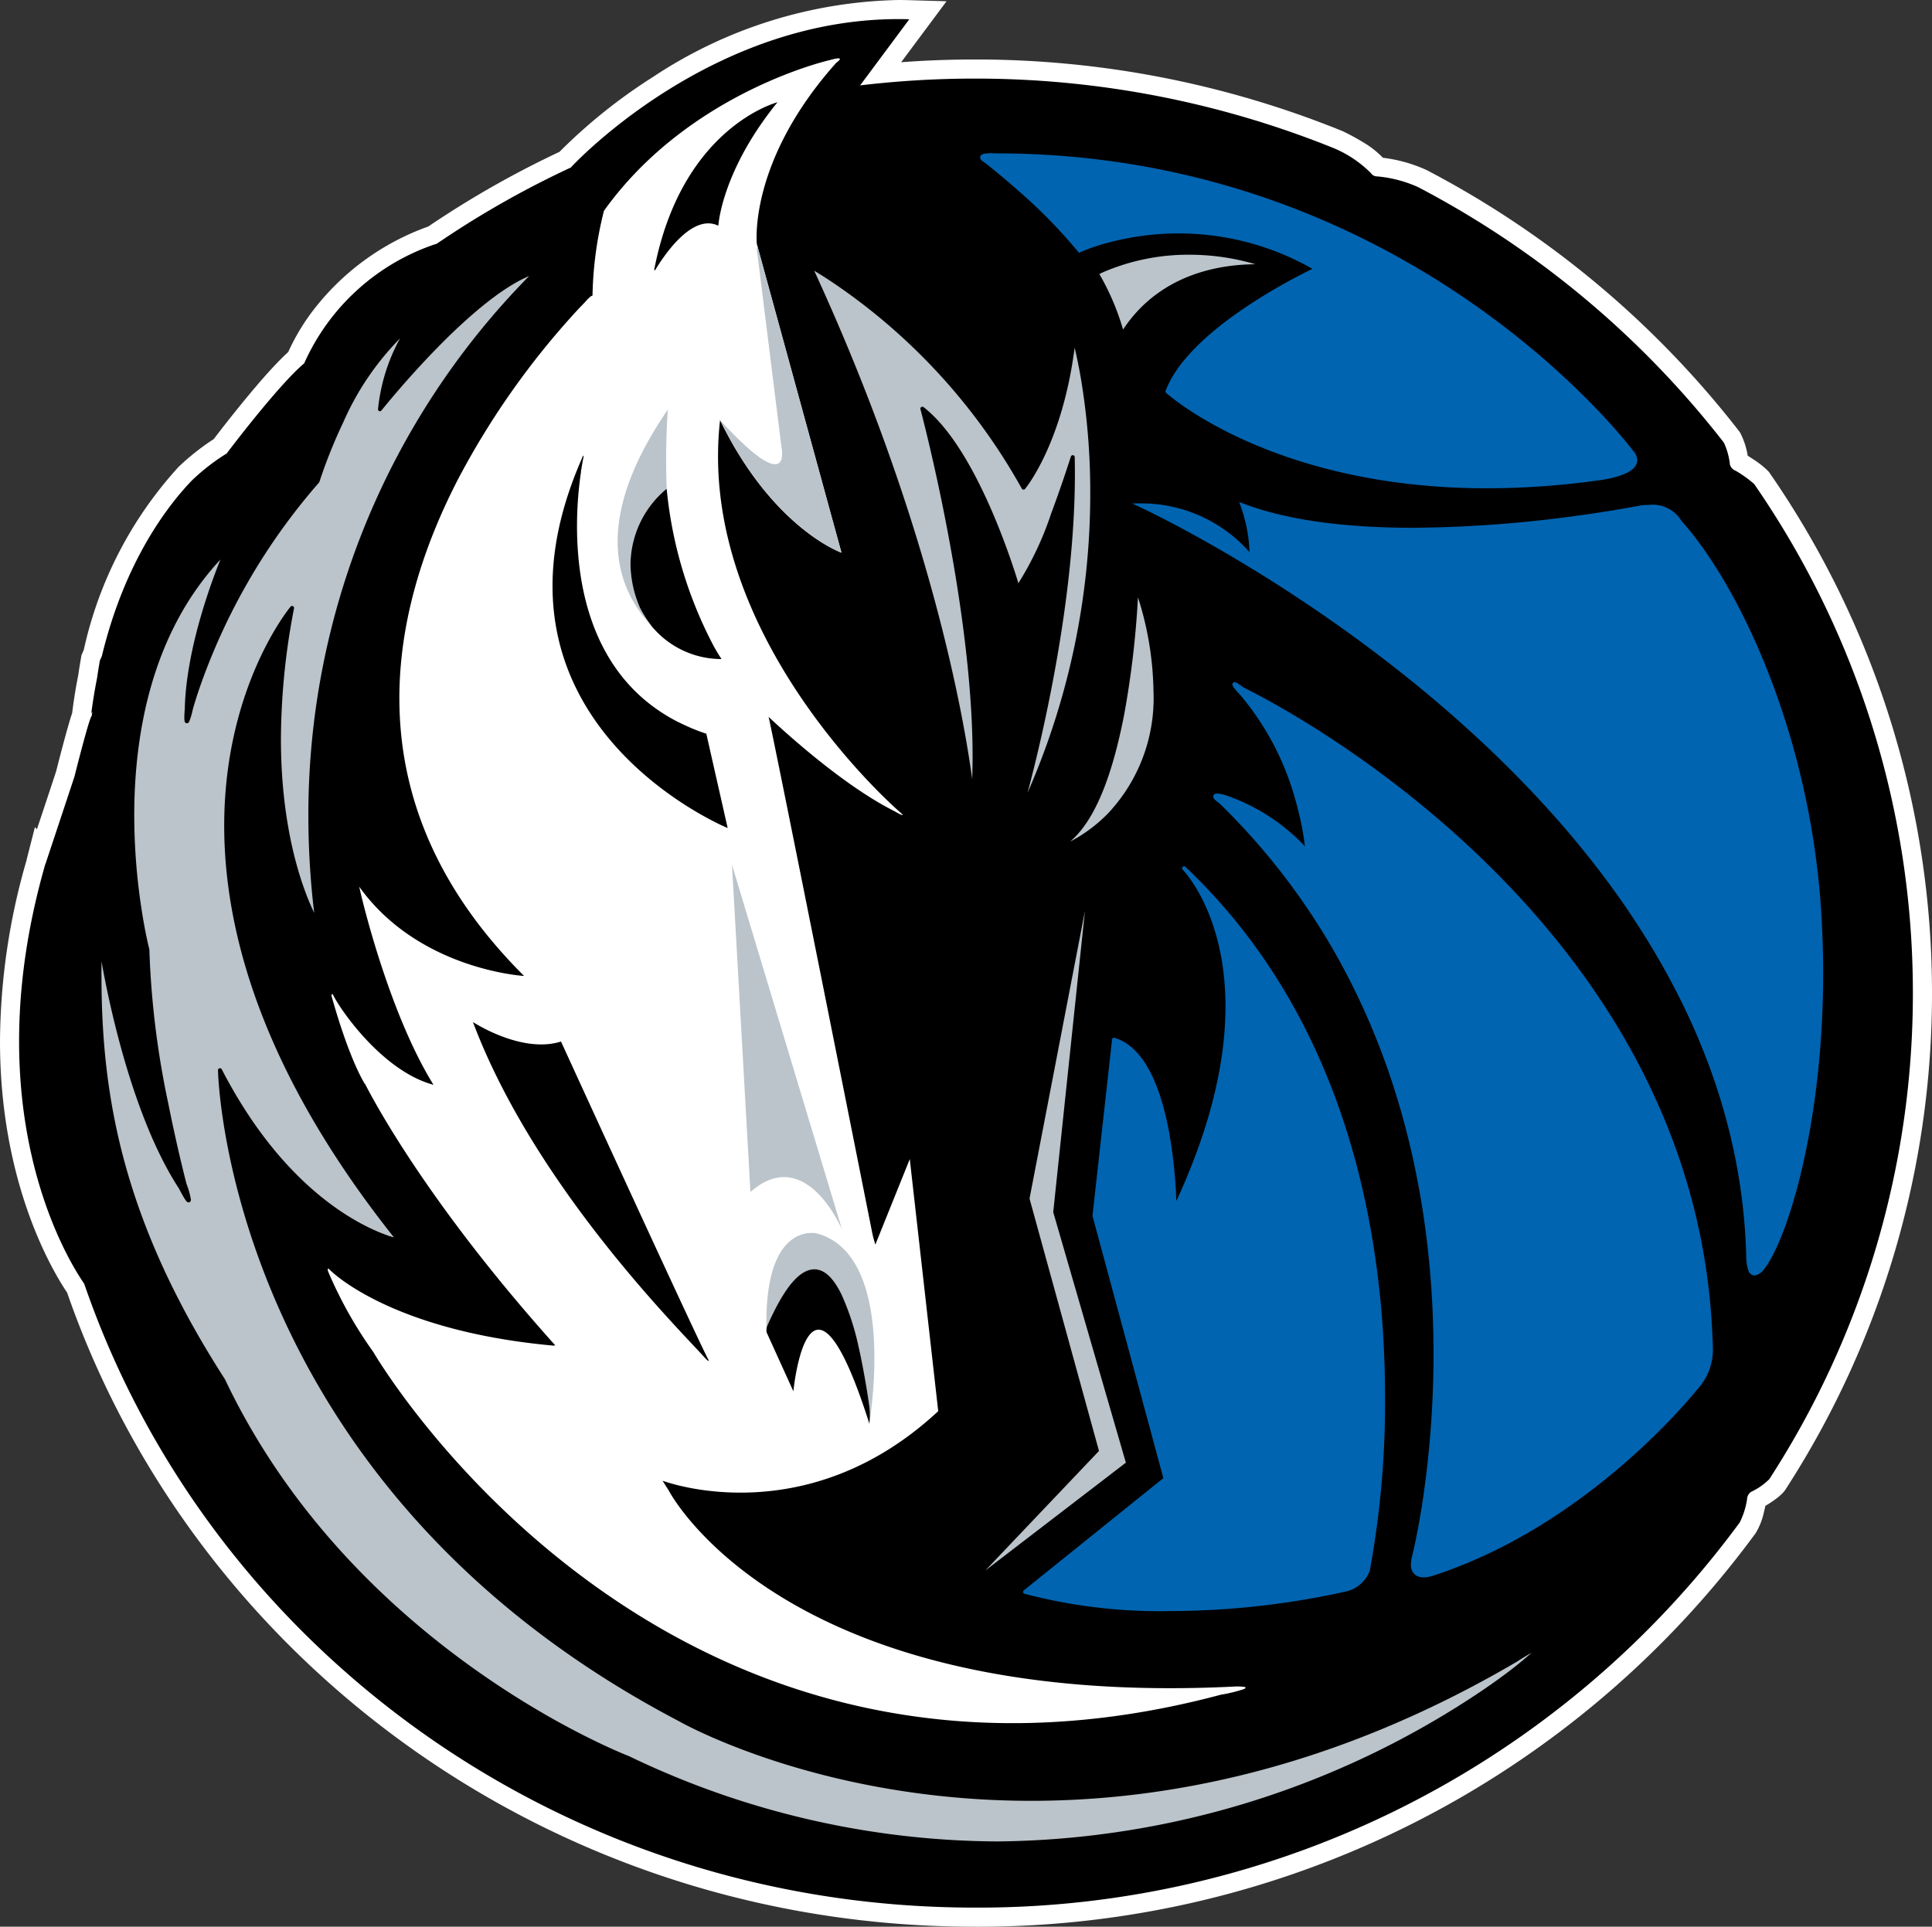
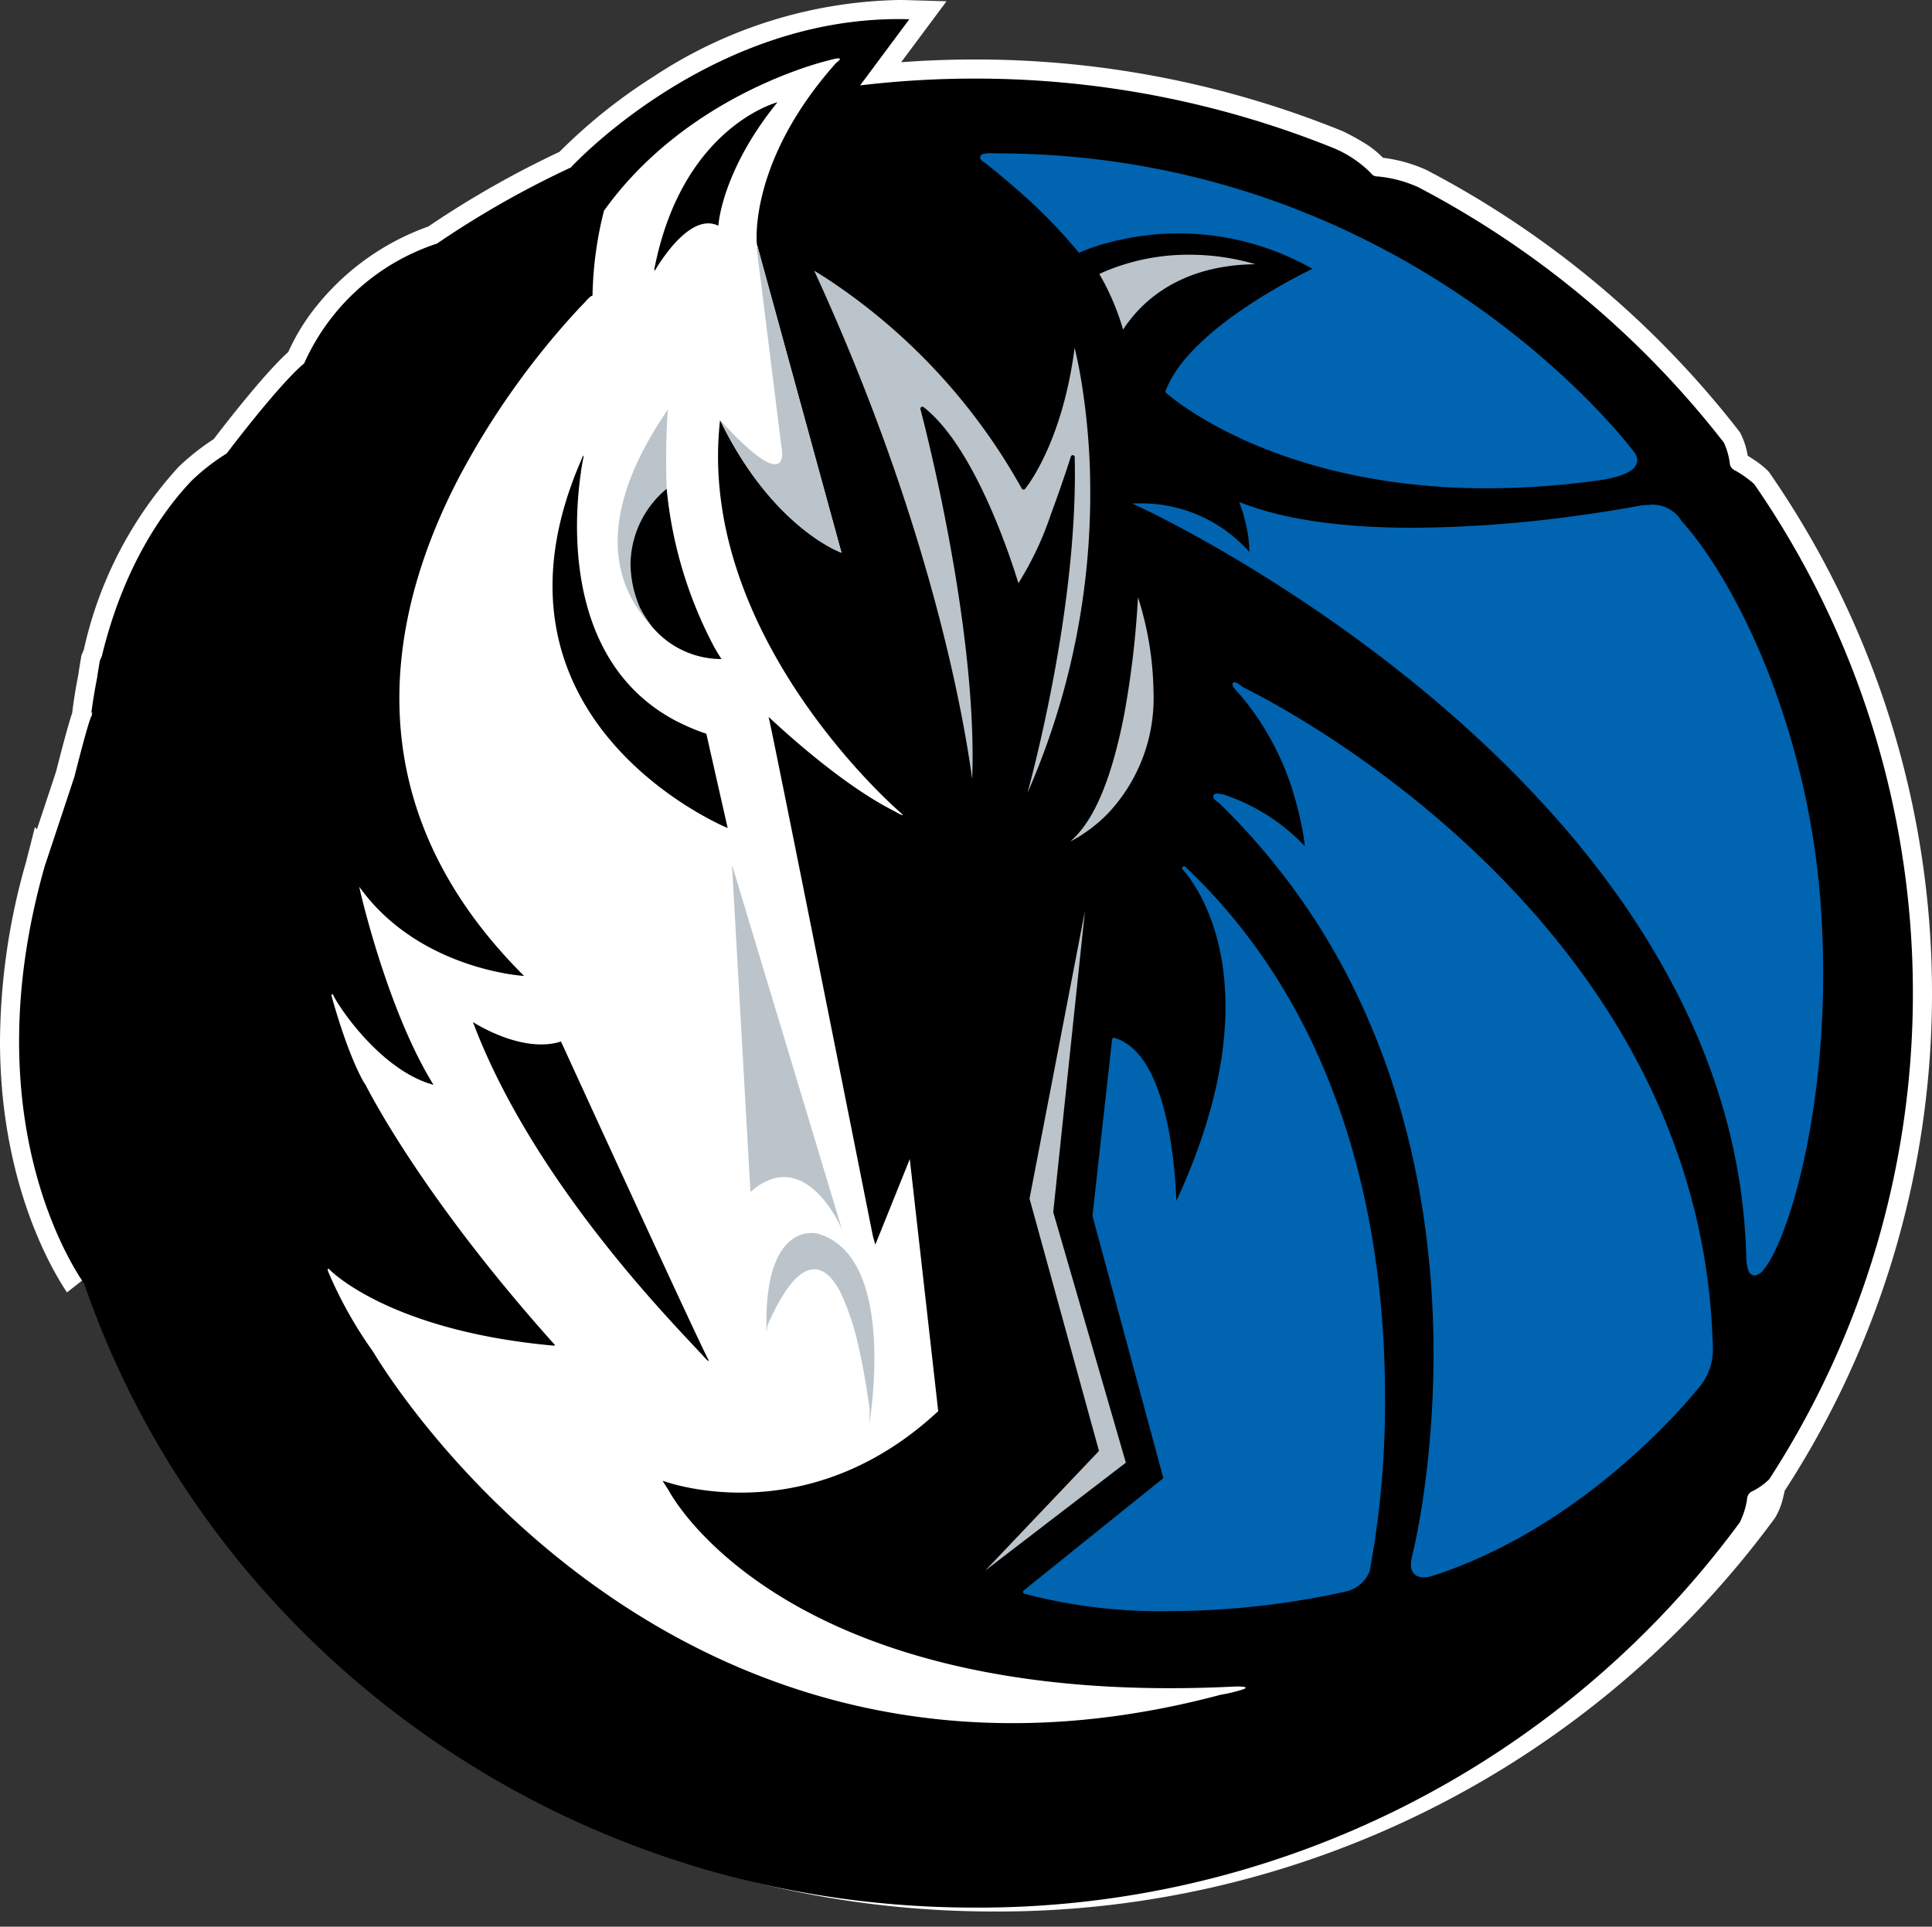
<svg xmlns="http://www.w3.org/2000/svg" viewBox="0 0 155.5 155.104" height="155.104" width="155.5">
  <rect x="0" y="0" width="155.5" height="155.104" fill="#333333" stroke="none" />
  <defs>
    <style>.a{fill:none;}.b{clip-path:url(#a);}.c{fill:#fff;}.d{fill:#bbc4ca;}.e{fill:#0064b1;}</style>
    <clipPath id="a">
      <rect height="155.104" width="155.5" class="a" />
    </clipPath>
  </defs>
  <g transform="translate(0 0)" class="b">
-     <path transform="translate(301 17)" d="M-295.608,87.041C-296.851,85.192-301,78.162-301,66.826a53.08,53.08,0,0,1,2.12-14.513.549.549,0,0,0,.023-.108l.667-2.616.165.163c.1-.309.211-.631.318-.958.538-1.618,1.1-3.311,1.228-3.711.088-.347.58-2.285.967-3.635.117-.41.215-.744.318-1.033l.025-.191c.126-1.006.285-1.97.473-2.9.066-.5.153-.985.222-1.394l.029-.179.074-.165c.044-.112.085-.2.115-.269a32,32,0,0,1,7.6-14.7l.025-.026.025-.026a19.354,19.354,0,0,1,2.809-2.218c.59-.775,2.515-3.27,4.28-5.247.6-.666,1.176-1.272,1.718-1.763a16.994,16.994,0,0,1,2.312-3.743,20.26,20.26,0,0,1,8.955-6.358,78.034,78.034,0,0,1,10.562-6.012,43.523,43.523,0,0,1,7.515-6.021A37.064,37.064,0,0,1-228.694-17c.307,0,.619.006.928.015l2.95.086-3.653,4.909q2.915-.22,5.892-.222a78.472,78.472,0,0,1,29.565,5.739l.044.018.04.018a17.655,17.655,0,0,1,1.634.885,7.377,7.377,0,0,1,1.6,1.253,11.93,11.93,0,0,1,3.448.957l.046.018.038.021a76.961,76.961,0,0,1,25.125,21l.061.076.048.085a6.042,6.042,0,0,1,.594,1.826c.113.072.271.172.449.29a7.151,7.151,0,0,1,1.161.914l.089.092.075.105A73.551,73.551,0,0,1-145.5,62.948a73.424,73.424,0,0,1-11.8,39.973l-.029.042-.027.037a2.232,2.232,0,0,1-.283.309,3.864,3.864,0,0,1-.373.316,9.059,9.059,0,0,1-.9.6c-.029.143-.071.335-.126.547a5.462,5.462,0,0,1-.636,1.617l-.021.033-.029.042a77.562,77.562,0,0,1-62.85,31.64c-33.91,0-62.721-21.349-73.03-51.063" class="c" />
+     <path transform="translate(301 17)" d="M-295.608,87.041C-296.851,85.192-301,78.162-301,66.826a53.08,53.08,0,0,1,2.12-14.513.549.549,0,0,0,.023-.108l.667-2.616.165.163c.1-.309.211-.631.318-.958.538-1.618,1.1-3.311,1.228-3.711.088-.347.58-2.285.967-3.635.117-.41.215-.744.318-1.033l.025-.191c.126-1.006.285-1.97.473-2.9.066-.5.153-.985.222-1.394l.029-.179.074-.165c.044-.112.085-.2.115-.269a32,32,0,0,1,7.6-14.7l.025-.026.025-.026a19.354,19.354,0,0,1,2.809-2.218c.59-.775,2.515-3.27,4.28-5.247.6-.666,1.176-1.272,1.718-1.763a16.994,16.994,0,0,1,2.312-3.743,20.26,20.26,0,0,1,8.955-6.358,78.034,78.034,0,0,1,10.562-6.012,43.523,43.523,0,0,1,7.515-6.021A37.064,37.064,0,0,1-228.694-17c.307,0,.619.006.928.015l2.95.086-3.653,4.909q2.915-.22,5.892-.222a78.472,78.472,0,0,1,29.565,5.739l.044.018.04.018a17.655,17.655,0,0,1,1.634.885,7.377,7.377,0,0,1,1.6,1.253,11.93,11.93,0,0,1,3.448.957l.046.018.038.021a76.961,76.961,0,0,1,25.125,21l.061.076.048.085a6.042,6.042,0,0,1,.594,1.826c.113.072.271.172.449.29a7.151,7.151,0,0,1,1.161.914l.089.092.075.105A73.551,73.551,0,0,1-145.5,62.948a73.424,73.424,0,0,1-11.8,39.973l-.029.042-.027.037c-.029.143-.071.335-.126.547a5.462,5.462,0,0,1-.636,1.617l-.021.033-.029.042a77.562,77.562,0,0,1-62.85,31.64c-33.91,0-62.721-21.349-73.03-51.063" class="c" />
    <path transform="translate(300.594 16.595)" d="M-159.415,22.364A9.184,9.184,0,0,0-160.9,21.3a.743.743,0,0,1-.458-.5,5.659,5.659,0,0,0-.484-1.759A75.5,75.5,0,0,0-186.464-1.536a10.2,10.2,0,0,0-3.277-.858.594.594,0,0,1-.514-.267,9.305,9.305,0,0,0-2.928-1.982,76.967,76.967,0,0,0-28.989-5.625,77.892,77.892,0,0,0-9.194.547l3.958-5.323c-15.843-.473-27.212,11.9-27.212,11.9l.006.017A76.129,76.129,0,0,0-265.475,3.05l.009-.02a17.747,17.747,0,0,0-10.646,9.626c-2.092,1.75-6.239,7.256-6.239,7.256a16.825,16.825,0,0,0-2.8,2.172c-1.9,1.977-5.386,6.44-7.242,14.126-.048.127-.109.248-.165.377-.071.428-.155.912-.222,1.391-.18.913-.339,1.859-.465,2.846l.08-.108c-.029.207-.052.329-.052.329-.195.134-1.383,4.869-1.383,4.869-.192.6-2.35,7.088-2.35,7.088l-.015-.013a.153.153,0,0,0,0,.041c-5.679,19.842,1.864,31.868,3.149,33.719,10.033,29.189,38.317,50.221,71.644,50.221a76.028,76.028,0,0,0,61.606-31.009,6.285,6.285,0,0,0,.586-1.858.754.754,0,0,1,.322-.6,5.208,5.208,0,0,0,1.465-1.017,71.833,71.833,0,0,0,11.56-39.139,72,72,0,0,0-12.782-40.989" />
    <g transform="translate(8.168 4.694)">
      <path transform="translate(285.875 11.069)" d="M-247.324,8.938c.2-.2.377-.39.531-.564.256-.264.355-.328.385-.309a.512.512,0,0,0,.055-.052,29.867,29.867,0,0,1,.92-6.806c6.867-9.6,18.2-12.138,18.2-12.138,1.408-.4.5.218.5.218-7.135,7.993-6.393,14.6-6.393,14.6l6.811,24.844s-5.52-1.942-9.772-10.671c-1.966,17.415,14.459,31.537,14.459,31.537.715.611-.411-.052-.411-.052-4.113-2.054-8.848-6.383-10.144-7.6.347,1.341,8.342,41.53,8.365,41.649.038.187.146.575.23.833l2.77-6.882,2.289,20.293c-10.412,9.689-21.5,5.852-22.185,5.6.266.435.476.753.476.753s9.01,17.685,45.688,15.81c0,0,.879-.006.745.109.015.028-.033.071-.2.128a12,12,0,0,1-1.77.425C-240.06,132.492-263.009,94.755-264,93.07a33.753,33.753,0,0,1-3.628-6.464c-.036-.089-.088-.389.117-.156,0,0,4.7,4.9,18,6.111a1.085,1.085,0,0,0,.155-.024c-10.282-11.461-14.65-19.763-15.3-21.034,0,0,0,0-.012,0s-1.234-1.86-2.7-7.124c0,0,.037-.264.163,0,.5,1.046,3.9,6.063,8.043,7.185h.008c-3.51-5.668-5.7-14.635-5.975-15.946,4.789,6.7,13.265,7.185,13.265,7.185a.387.387,0,0,0-.044-.066.2.2,0,0,1,.028.048c-13.948-13.913-10.943-29.061-5.281-40a64.139,64.139,0,0,1,9.834-13.847" class="c" />
      <path transform="translate(271.923 -7.028)" d="M-191.638,119.137l-9.152,9.63a.1.1,0,0,0,.021-.019l11.295-8.668-5.846-20.165,2.553-24.25-4.461,23.158Z" class="d" />
      <path transform="translate(270.123 -0.371)" d="M-187.8,53.148c-.8,4.142-2.1,8.382-4.36,10.274.168-.083.368-.192.6-.329a12.1,12.1,0,0,0,2.488-1.978,13.541,13.541,0,0,0,3.622-9.776A25.984,25.984,0,0,0-186.7,43.76a74.753,74.753,0,0,1-1.1,9.388" class="d" />
      <path transform="translate(269.502 6.899)" d="M-187.33,15.31l.155-.045Zm.051-.374c3.188-4.818,8.428-5.234,10.65-5.257a18.8,18.8,0,0,0-5.293-.767,17.373,17.373,0,0,0-6.907,1.385c-.151.068-.27.126-.358.169a19.971,19.971,0,0,1,1.908,4.47" class="d" />
      <path transform="translate(275.553 6.558)" d="M-205.316,52.688m7.955-27.3a.165.165,0,0,1,.142.154q.012.669.013,1.345c0,10.371-2.755,21.73-3.809,25.676a60.033,60.033,0,0,0,5.045-24.089,55.356,55.356,0,0,0-.734-9.141c-.192-1.139-.385-2.013-.523-2.593-1.008,7.808-3.977,11.35-3.992,11.367a.159.159,0,0,1-.135.057.161.161,0,0,1-.128-.084,48.36,48.36,0,0,0-15.383-16.7c-.569-.379-1.021-.656-1.322-.836,9.294,20.2,12.014,35.776,12.713,40.912.021-.591.034-1.194.034-1.8,0-9.224-2.361-20.347-3.543-25.326-.393-1.661-.654-2.636-.654-2.638a.164.164,0,0,1,.066-.176.169.169,0,0,1,.189.009c4.176,3.248,7.109,12.463,7.628,14.172a25.822,25.822,0,0,0,2.633-5.6c.9-2.4,1.587-4.591,1.59-4.595a.159.159,0,0,1,.151-.112h.021m-3.98,2.615.138-.075Z" class="d" />
-       <path transform="translate(290.678 6.448)" d="M-290.678,67.385c0,9.6,1.656,19.655,9.92,32.477l.013.018c7.8,16.441,22.193,25.292,28.9,28.687,2.232,1.129,3.6,1.654,3.617,1.66a68.99,68.99,0,0,0,29.669,6.87,70.935,70.935,0,0,0,39.026-12.162c1.988-1.35,3.043-2.246,3.043-2.247l.1.121-.1-.122c.4-.326.693-.584.91-.777-.119.064-.238.137-.355.207-.427.253-.818.507-.82.51-14.622,8.581-28.1,11.2-39.093,11.2-17.232,0-28.38-6.424-28.39-6.43C-280.769,108.24-281.3,75.035-281.3,75.012a.156.156,0,0,1,.121-.157.159.159,0,0,1,.18.081c4.714,9.131,10.428,12.247,12.972,13.237.369.142.668.239.889.3C-277.762,75.09-280.8,63.824-280.8,55.331c0-11.251,5.327-17.619,5.34-17.635a.157.157,0,0,1,.19-.042.158.158,0,0,1,.09.175,56.082,56.082,0,0,0-1.055,10.495c0,7.411,1.741,12.024,2.6,13.86.025.054.051.106.076.154a65.852,65.852,0,0,1-.467-7.812,61.807,61.807,0,0,1,17.77-43.448c-2.318.972-5.134,3.462-7.428,5.812-2.539,2.6-4.456,5.009-4.461,5.013a.159.159,0,0,1-.176.052.158.158,0,0,1-.1-.153,14.947,14.947,0,0,1,1.77-5.7,22.438,22.438,0,0,0-4.569,6.758,40.534,40.534,0,0,0-1.917,4.788l-.034.058A50.2,50.2,0,0,0-282.84,44.4c-.349,1.033-.5,1.621-.5,1.621a5.237,5.237,0,0,1-.28.93c-.034.038-.034.11-.184.132a.179.179,0,0,1-.168-.12.3.3,0,0,1-.025-.1,1.719,1.719,0,0,1-.013-.225c0-.305.037-.726.037-.726.112-4.728,2.076-10.043,2.867-12.008-5.57,5.991-6.935,14.113-6.935,20.6a49.839,49.839,0,0,0,.612,7.7c.3,1.932.606,3.089.606,3.093l0,.04a70.145,70.145,0,0,0,1.511,12.3c.749,3.76,1.486,6.556,1.486,6.551a5.982,5.982,0,0,1,.347,1.247.433.433,0,0,1-.021.109.188.188,0,0,1-.167.11.251.251,0,0,1-.18-.1,1.159,1.159,0,0,1-.1-.138c-.071-.1-.15-.242-.226-.377-.147-.26-.281-.519-.281-.522-3.889-5.959-5.787-15.787-6.222-18.267,0,.374-.006.749-.006,1.125" class="d" />
      <path transform="translate(272.032 9.055)" d="M-186.336,17.876l-.079-.073.037-.1c1.787-4.773,10.179-9.016,11.809-9.812a21.769,21.769,0,0,0-10.758-2.85,21.96,21.96,0,0,0-5.727.76,14.6,14.6,0,0,0-2.189.753h0l-.115.053-.075-.1a42.483,42.483,0,0,0-4.846-4.941c-1.456-1.286-2.573-2.153-2.67-2.225-.213-.139-.347-.219-.364-.42a.269.269,0,0,1,.147-.229.721.721,0,0,1,.217-.072,2.847,2.847,0,0,1,.5-.036c.2,0,.373.012.415.013,33.469.009,51.262,23.922,51.266,23.929a1.214,1.214,0,0,1,.347.778c-.029.722-.846,1.065-1.584,1.3a9.46,9.46,0,0,1-1.5.311,65.32,65.32,0,0,1-9,.645c-17.4,0-25.815-7.663-25.836-7.681" class="e" />
      <path transform="translate(271.12 -6.082)" d="M-196.832,129.693a.165.165,0,0,1-.109-.123.163.163,0,0,1,.056-.155l11.23-9.035-5.7-21.1,0-.059,1.573-14.149a.149.149,0,0,1,.071-.117.153.153,0,0,1,.132-.02c2.554.785,3.751,4.259,4.371,7.5a39.2,39.2,0,0,1,.6,5.633c2.982-6.452,3.955-11.634,3.955-15.653,0-5.693-1.952-9.051-2.915-10.37a5.619,5.619,0,0,0-.529-.645.163.163,0,0,1,0-.225.16.16,0,0,1,.224,0c13.375,12.669,16.061,30.4,16.061,42.628a74.445,74.445,0,0,1-1.226,14.02l0,.018a2.7,2.7,0,0,1-1.812,1.64,65.583,65.583,0,0,1-14.186,1.6,42.764,42.764,0,0,1-11.788-1.39" class="e" />
      <path transform="translate(267.086 -2.175)" d="M-161.354,124.253a1,1,0,0,1-.336-.835,2.671,2.671,0,0,1,.08-.621s.436-1.678.871-4.563a80.615,80.615,0,0,0,.865-11.777c0-12.737-3.055-30.5-17.245-44.316a2.268,2.268,0,0,1-.385-.318.356.356,0,0,1-.1-.228.218.218,0,0,1,.119-.192.38.38,0,0,1,.186-.038,2.655,2.655,0,0,1,.641.116,15.826,15.826,0,0,1,6.43,4.122c-.023-.185-.054-.419-.091-.695A25.238,25.238,0,0,0-171,61.851a22.194,22.194,0,0,0-4.424-8.414,7.831,7.831,0,0,1-.518-.593.533.533,0,0,1-.121-.263.186.186,0,0,1,.05-.127.187.187,0,0,1,.129-.052.571.571,0,0,1,.282.115c.106.068.25.169.445.315.85.411,36.492,17.657,37.742,52.485,0,0,.018.2.018.515a4.726,4.726,0,0,1-1.261,3.514c-.346.43-8.79,10.935-21.219,14.969a2.5,2.5,0,0,1-.791.146,1.08,1.08,0,0,1-.69-.209" class="e" />
      <path transform="translate(268.806 1.651)" d="M-136.263,95.91a3.367,3.367,0,0,1-.161-1.06c-.81-33.51-37.549-54.607-46.732-59.344-1.31-.677-2.05-1.02-2.05-1.02l-.647-.3.709-.008h.088a11.615,11.615,0,0,1,8.642,3.914h0a10.957,10.957,0,0,0-.347-2.512c-.18-.707-.354-1.185-.354-1.185l-.12-.328.324.124c3.846,1.465,8.8,1.951,13.661,1.95a100,100,0,0,0,12.738-.907c3.434-.454,5.683-.907,5.687-.907l.008,0h.009c.18-.016.351-.023.51-.023a2.713,2.713,0,0,1,2.661,1.285c4.591,5.121,10.282,16.993,11.232,31.25.117,1.79.172,3.528.172,5.2-.008,12.508-3,21.625-4.76,23.787a1.121,1.121,0,0,1-.764.51.571.571,0,0,1-.506-.43" class="e" />
      <path transform="translate(278.947 10.133)" d="M-224.611-6.5a.34.34,0,0,0,.063-.089l-.01,0c-.408.116-7.727,2.275-9.894,13.437,0,0-.017.2.1.016.659-1.086,2.944-4.548,5.049-3.521,0,0,.013-.085.029-.229.113-.945.8-4.824,4.662-9.619" />
      <path transform="translate(282.794 -9.387)" d="M-234.07,113.91c-1.582-3.178-11.74-25.373-11.74-25.373-3.164,1.01-7.083-1.566-7.083-1.566v.012c5,13.276,16.766,24.887,18.642,26.992a.106.106,0,0,1,.03.029c.318.349.318.221.318.221-.046-.065-.093-.175-.168-.315" />
      <path transform="translate(281.106 2.636)" d="M-242.454,29.614c-9.173,20.962,11.466,29.6,11.738,29.711l.009,0L-231.8,54.5l-.624-2.765a14.643,14.643,0,0,1-1.469-.567c-.159-.068-.313-.146-.468-.216-.191-.093-.385-.184-.565-.279-9.018-4.8-8.143-16.276-7.587-20a.5.5,0,0,1,0-.078c.021-.108.038-.214.055-.313.055-.35.1-.587.13-.714.009-.057.017-.094.017-.094v-.015c.025-.279-.1.04-.146.158" />
      <path transform="translate(277.298 -6.048)" d="M-225.067,97.306l-1.485-26.34,8.857,29.369s-2.907-6.94-7.371-3.029" class="d" />
      <path transform="translate(277.551 7.076)" d="M-224.786,8.448l1.963,15.75s.958,4.3-4.94-2.15c4.251,8.729,9.771,10.671,9.771,10.671L-224.75,8.066a.652.652,0,0,0-.036.382" class="d" />
      <path transform="translate(279.724 3.613)" d="M-236.371,40.641a9.025,9.025,0,0,1-.774-3.54,7.989,7.989,0,0,1,2.831-5.994l.084-.063a60.386,60.386,0,0,1,.088-6.378C-236.406,28-241.206,35.9-235.461,42.08c-.092-.129-.176-.245-.253-.358a9.733,9.733,0,0,1-.657-1.081" class="d" />
      <path transform="translate(279.451 1.931)" d="M-230.1,45.529A34.118,34.118,0,0,1-233.95,32.84a.663.663,0,0,1-.008-.113l-.085.063a7.988,7.988,0,0,0-2.83,5.993,9.025,9.025,0,0,0,.774,3.54,9.733,9.733,0,0,0,.657,1.081c.078.112.161.229.253.358s.23.264.364.408a7.279,7.279,0,0,0,5.281,2.26s-.222-.315-.552-.9" />
      <path transform="translate(274.383 -17.911)" d="M-212.582,127.852h0v.013c0-.011,0-.022,0-.034l0-.008Z" class="d" />
      <path transform="translate(276.567 -13.864)" d="M-219.2,111.349c.916.01,1.613.847,2.184,2.008a20.614,20.614,0,0,1,1.39,4.256c.444,1.919.728,3.837.883,5.008,0,.529-.009.916-.023,1.141v.019c.194-1.27,2.057-13.58-4.2-15.313,0,0-4.352-1.113-4.071,7.957.027-.207.05-.388.066-.556,1.429-3.21,2.624-4.494,3.771-4.519" class="d" />
      <path transform="translate(274.383 -17.913)" d="M-212.579,127.829v0Z" />
-       <path transform="translate(276.564 -14.635)" d="M-214.737,123.391c-.025-.384-.439-3.089-.883-5.008a20.622,20.622,0,0,0-1.39-4.255c-.571-1.162-1.268-2-2.184-2.008-1.147.025-2.342,1.308-3.771,4.519a1.12,1.12,0,0,0-.066.556l2.155,4.748s1.238-12.713,6.105,2.57c0,.029,0,.053.009.063v-.03l0,.009v-.022a5.909,5.909,0,0,0,.023-1.141" />
    </g>
  </g>
</svg>